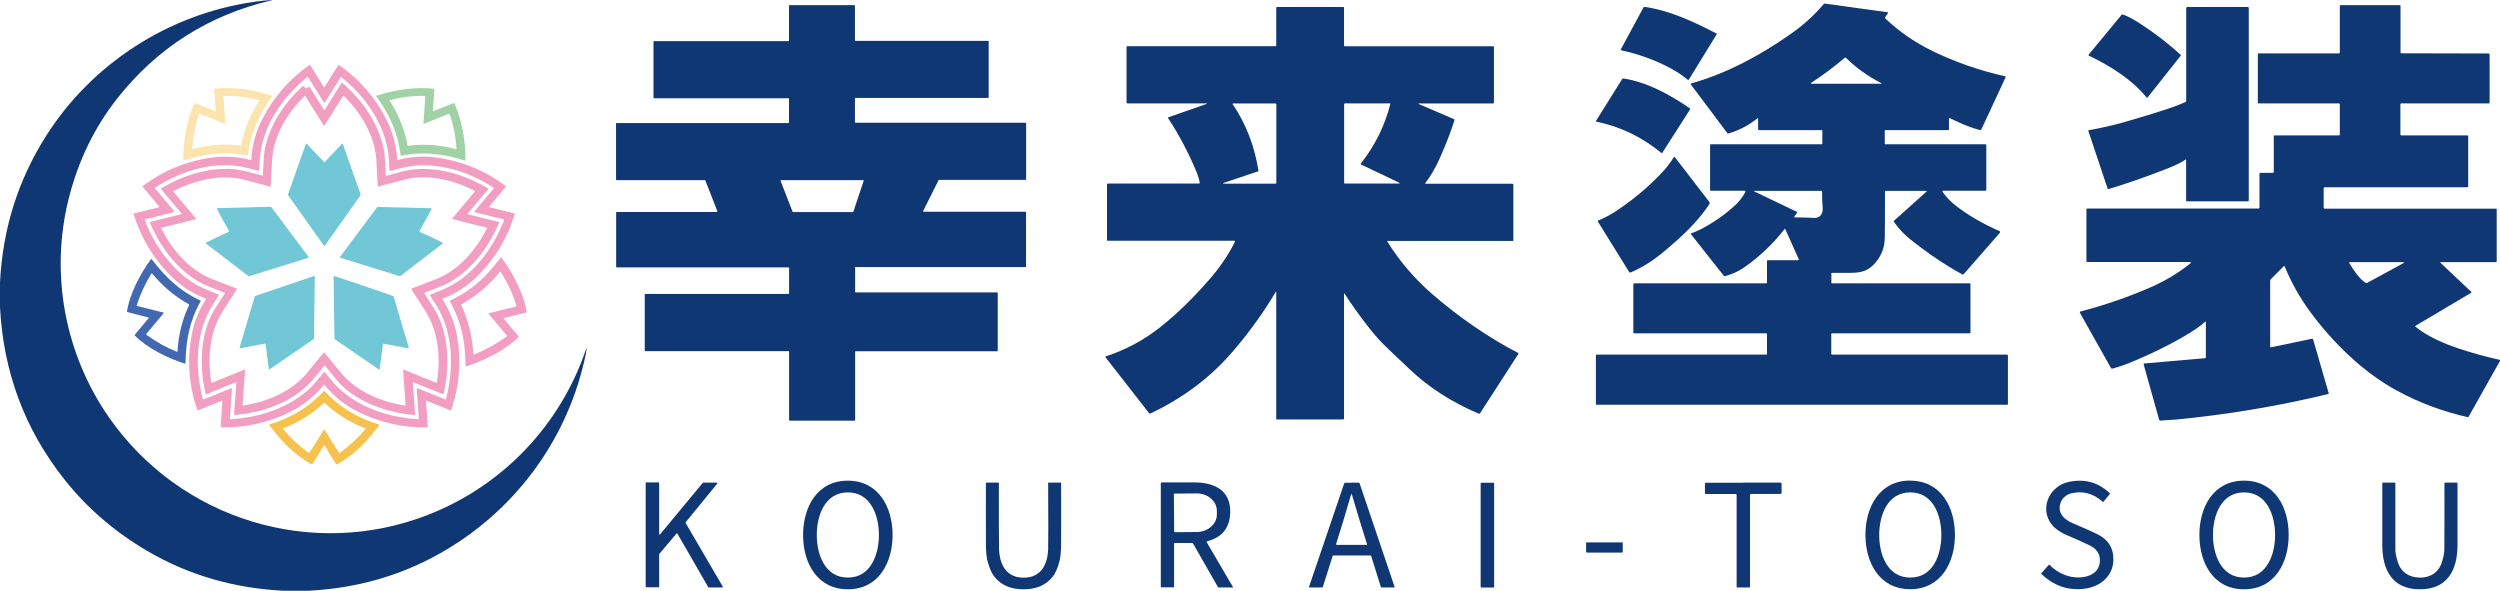
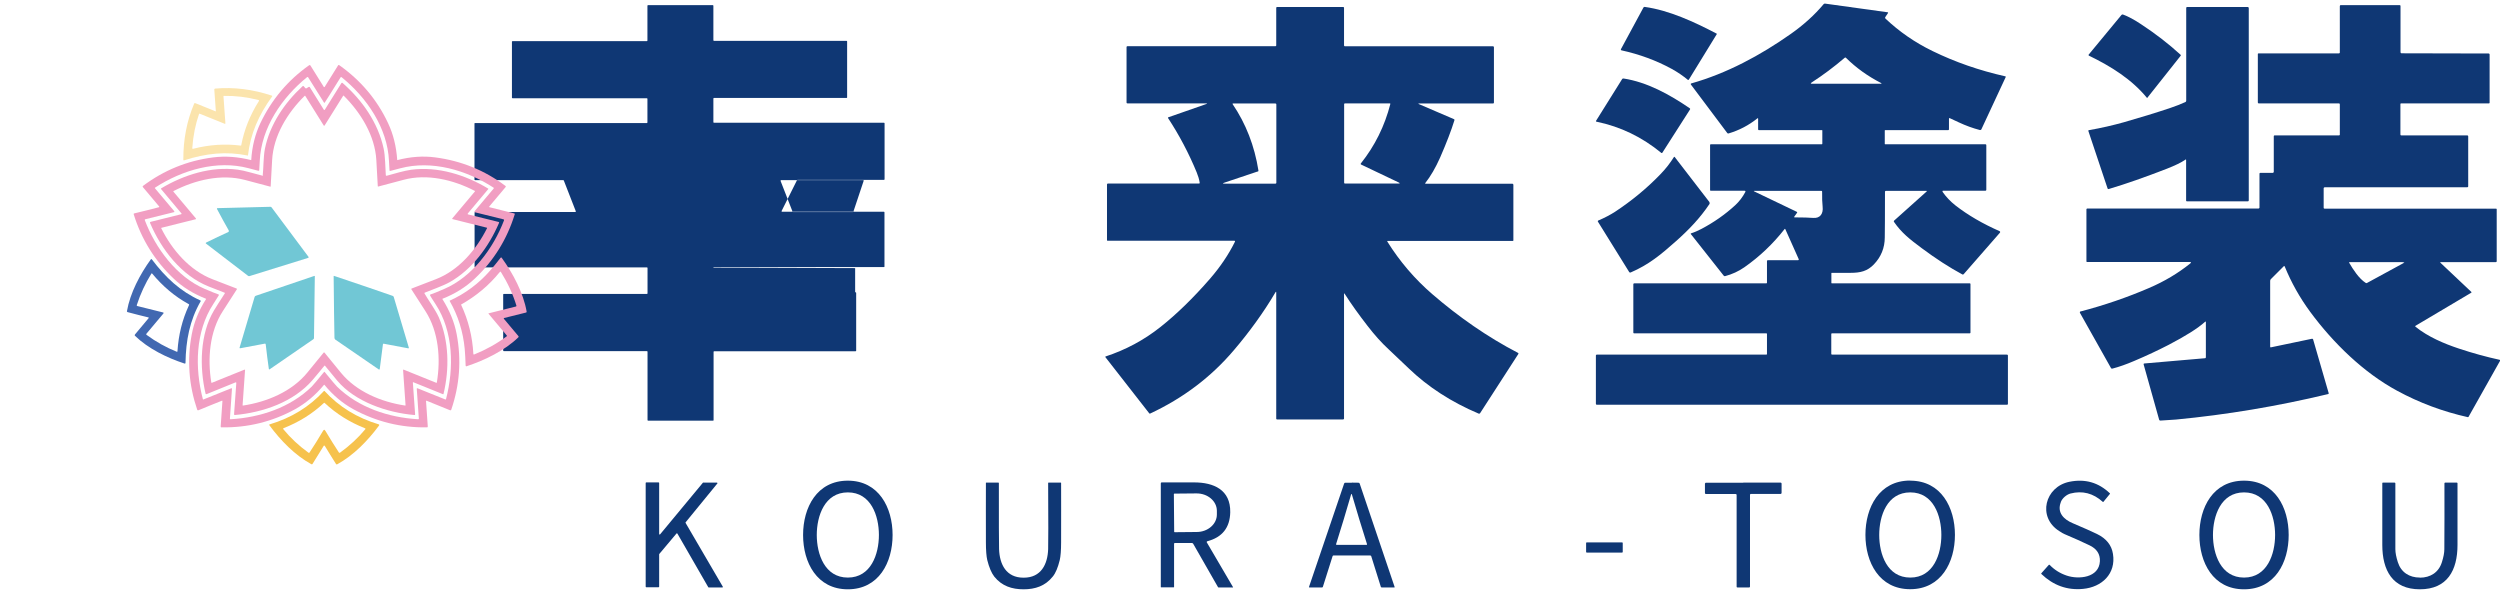
<svg xmlns="http://www.w3.org/2000/svg" id="_レイヤー_2" data-name="レイヤー 2" width="243" height="57.42" viewBox="0 0 243 57.42">
  <defs>
    <style>
      .cls-1 {
        fill: #f6c24d;
      }

      .cls-1, .cls-2, .cls-3, .cls-4, .cls-5, .cls-6, .cls-7 {
        stroke-width: 0px;
      }

      .cls-2 {
        fill: #71c7d5;
      }

      .cls-3 {
        fill: #4168b1;
      }

      .cls-4 {
        fill: #fbe4ad;
      }

      .cls-5 {
        fill: #0f3774;
      }

      .cls-6 {
        fill: #f19ec2;
      }

      .cls-7 {
        fill: #a0d2a6;
      }
    </style>
  </defs>
  <g id="_説明" data-name="説明">
    <g>
-       <path class="cls-5" d="M29.97,57.42h-2.42c-4.8-.24-9.19-1.51-13.17-3.83-3.21-1.87-5.94-4.22-8.16-7.04C2.39,41.7.32,36.13,0,29.84v-2.35c.25-5.2,1.74-9.95,4.46-14.25C8.93,6.18,16.37,1.38,24.68.18c.63-.09,1.19-.15,1.68-.18.13,0,.14,0,0,.04-6.09,1.44-11.07,4.61-14.94,9.5-2.23,2.82-3.81,6.07-4.74,9.76-1.84,7.3-.39,15.14,3.96,21.34,6.94,9.89,19.73,13.8,31,9.39,7.27-2.85,12.88-8.77,15.35-16.17,0-.01.02-.02.03-.01,0,0,.01.01.01.02-.06.39-.14.83-.26,1.32-1.86,7.9-6.9,14.58-13.97,18.58-3.89,2.2-8.17,3.42-12.84,3.65Z" />
      <path class="cls-5" d="M188.82,18.65c.34.49.76.93,1.24,1.31,1.23.96,2.67,1.79,4.3,2.51.05.02.07.07.05.12,0,0,0,.02-.01.02l-3.54,4.05s-.08.04-.11.02c-1.26-.68-2.58-1.53-3.96-2.56-1.17-.87-1.97-1.5-2.7-2.56-.02-.04-.02-.08.01-.11l3.15-2.82c.06-.05.05-.08-.03-.08h-3.91c-.06,0-.09.03-.09.09,0,2.4-.01,3.88-.02,4.43,0,1.02-.36,1.9-1.06,2.63-.64.66-1.3.82-2.28.82-.84,0-1.45,0-1.81,0-.03,0-.04.01-.04.04v.94s.01.04.04.04h13.42s.06.02.06.06c0,0,0,0,0,0v4.74s-.02.06-.07.06h-13.4s-.06.02-.06.05c0,0,0,0,0,0v1.96s.03.06.06.06h17.01c.06,0,.1.03.1.1v4.67c0,.07-.03.1-.1.1h-39.86c-.06,0-.09-.03-.09-.09v-4.68c0-.07.03-.1.1-.1h16.48s.05-.02.05-.05h0s0-1.96,0-1.96c0-.04-.02-.06-.06-.06h-12.85c-.05,0-.08-.02-.08-.07v-4.7c0-.06.03-.09.09-.09h12.85s.05-.02.05-.05h0s0-2.1,0-2.1c0-.06.03-.1.1-.1h2.93s.06-.02.06-.06c0,0,0-.02,0-.03l-1.3-2.91c-.03-.06-.06-.06-.09-.01-1.13,1.44-2.43,2.67-3.9,3.7-.56.39-1.19.68-1.87.86-.05.01-.1,0-.13-.04l-3.2-4.05s-.01-.05,0-.07c0,0,0,0,.02,0,.35-.11.68-.26,1.01-.43,1.21-.64,2.3-1.4,3.28-2.3.39-.36.72-.79.98-1.28.04-.08.02-.13-.08-.13h-3.29s-.05-.02-.05-.05v-4.41s.03-.06.06-.06h10.81s.04-.02.04-.04h0s0-1.3,0-1.3c0-.02-.01-.03-.03-.03h-6.15s-.06-.03-.06-.06v-1.04c0-.07-.03-.08-.08-.04-.82.66-1.75,1.15-2.79,1.46-.05.02-.1,0-.13-.04l-3.54-4.72s-.03-.08.03-.1c3.45-.97,6.71-2.72,9.68-4.81,1.25-.88,2.31-1.84,3.2-2.9.04-.04.08-.06.14-.05l6.06.84c.07,0,.08.04.04.1l-.25.37c-.03.05-.03.1.01.14,1.34,1.27,2.87,2.33,4.58,3.16,2.19,1.07,4.55,1.89,7.08,2.46.03,0,.05.04.04.06,0,0,0,0,0,0l-2.37,5.09c-.02.05-.08.08-.14.07-.69-.18-1.38-.43-2.06-.75-.4-.19-.69-.32-.86-.4-.06-.03-.09-.01-.09.06v1.02c0,.05-.03.08-.08.08h-6.13s-.03,0-.03.03v1.31s.01.03.03.03h9.75c.06,0,.09.03.09.09v4.34c0,.06-.03.09-.09.09h-4.1c-.08,0-.1.03-.05.1ZM176.13,8.14h6.72s.03-.02.03-.03c0-.01,0-.03-.02-.03-1.31-.67-2.45-1.49-3.43-2.46-.04-.04-.09-.04-.13,0-1.03.88-2.1,1.68-3.21,2.4-.12.08-.11.12.04.12ZM174.66,20.7l-.25.35c-.04.05-.02.08.05.08.8,0,1.39.02,1.77.05.71.06,1-.43.93-1.07-.04-.39-.06-.89-.05-1.48,0-.05-.02-.08-.07-.08h-6.49c-.1,0-.11.02-.01.07l4.09,1.96c.06.03.07.07.04.12Z" />
-       <path class="cls-5" d="M83.12,26.06v2.31s.02.05.05.05h13.76s.05.02.05.05h0v5.62s-.02.05-.05.05h-13.76s-.05.02-.05.05h0s0,6.65,0,6.65c0,.03-.02.05-.05.05h-6.32s-.05-.02-.05-.05v-6.66s-.02-.05-.05-.05h-13.93s-.05-.02-.05-.05v-5.46s.02-.05.05-.05h13.93s.05-.02.05-.05h0v-2.48s-.02-.05-.05-.05h-16.71s-.05-.02-.05-.05h0s0-5.28,0-5.28c0-.03.02-.05.05-.05h9.74s.05-.02.05-.05c0,0,0-.01,0-.02l-1.17-3s-.03-.03-.05-.03h-8.58s-.05-.02-.05-.05h0s0-5.45,0-5.45c0-.03.02-.05.05-.05h16.71s.05-.02.05-.05h0v-2.31s-.02-.05-.05-.05h-13.07s-.05-.02-.05-.05v-5.45s.02-.05.05-.05h13.07s.05-.02.05-.05h0V.55s.02-.05.05-.05h6.31s.05.02.05.05h0v3.37s.02.05.05.05h12.9s.05.02.05.05h0s0,5.45,0,5.45c0,.03-.02.05-.05.05h-12.9s-.05.02-.05.05h0v2.31s.02.05.05.05h16.54s.05.02.05.05h0v5.45s-.02.05-.05.05h-8.41s-.04.01-.05.03l-1.5,3s0,.06.02.07c0,0,.02,0,.02,0h9.91s.05.02.05.05h0s0,5.28,0,5.28c0,.03-.02.05-.05.05h-16.54s-.05.02-.05.05h0ZM75.92,17.51s-.05.02-.05.05c0,0,0,.01,0,.02l1.17,3s.03.03.05.03h5.81s.04-.01.05-.04l1-3s0-.06-.03-.06c0,0-.01,0-.02,0h-7.98Z" />
+       <path class="cls-5" d="M83.12,26.06v2.31s.02.05.05.05s.05.02.05.05h0v5.62s-.02.05-.05.05h-13.76s-.05.02-.05.05h0s0,6.65,0,6.65c0,.03-.02.05-.05.05h-6.32s-.05-.02-.05-.05v-6.66s-.02-.05-.05-.05h-13.93s-.05-.02-.05-.05v-5.46s.02-.05.05-.05h13.93s.05-.02.05-.05h0v-2.48s-.02-.05-.05-.05h-16.71s-.05-.02-.05-.05h0s0-5.28,0-5.28c0-.03.02-.05.05-.05h9.74s.05-.02.05-.05c0,0,0-.01,0-.02l-1.17-3s-.03-.03-.05-.03h-8.58s-.05-.02-.05-.05h0s0-5.45,0-5.45c0-.03.02-.05.05-.05h16.71s.05-.02.05-.05h0v-2.31s-.02-.05-.05-.05h-13.07s-.05-.02-.05-.05v-5.45s.02-.05.05-.05h13.07s.05-.02.05-.05h0V.55s.02-.05.05-.05h6.31s.05.02.05.05h0v3.37s.02.05.05.05h12.9s.05.02.05.05h0s0,5.45,0,5.45c0,.03-.02.05-.05.05h-12.9s-.05.02-.05.05h0v2.31s.02.05.05.05h16.54s.05.02.05.05h0v5.45s-.02.05-.05.05h-8.41s-.04.01-.05.03l-1.5,3s0,.06.02.07c0,0,.02,0,.02,0h9.91s.05.02.05.05h0s0,5.28,0,5.28c0,.03-.02.05-.05.05h-16.54s-.05.02-.05.05h0ZM75.92,17.51s-.05.02-.05.05c0,0,0,.01,0,.02l1.17,3s.03.03.05.03h5.81s.04-.01.05-.04l1-3s0-.06-.03-.06c0,0-.01,0-.02,0h-7.98Z" />
      <path class="cls-5" d="M237.24,25.48c-.07,0-.07.02-.02.07l3,2.83s.02.05,0,.07c0,0,0,0-.01,0l-5.41,3.21c-.05.03-.06.07,0,.11,1.22.98,2.76,1.63,4.2,2.11,1.35.45,2.67.81,3.95,1.09.06.01.08.05.05.11l-3.06,5.44s-.03.03-.06.03c-2.41-.54-4.71-1.39-6.88-2.57-3.24-1.75-6.2-4.62-8.45-7.67-1.01-1.37-1.84-2.85-2.48-4.42,0-.02-.03-.03-.06-.03,0,0-.01,0-.02.01l-1.27,1.27s-.06.09-.06.14v6.42c0,.05.03.08.08.06l3.97-.83c.07-.01.11.01.13.08l1.51,5.21s0,.07-.04.08c-4.95,1.19-9.89,2.01-14.8,2.48-.18.02-.69.05-1.52.1-.06,0-.1-.02-.12-.08l-1.51-5.38c-.01-.05,0-.08.06-.09l5.9-.51c.06,0,.09-.04.09-.09v-3.4c0-.09-.03-.1-.09-.04-.7.63-1.88,1.37-3.53,2.23-1.01.52-2.13,1.05-3.36,1.57-.75.32-1.45.57-2.11.74-.06.01-.1,0-.13-.05l-3.03-5.39s0-.09.03-.11c0,0,.01,0,.02,0,2.33-.61,4.55-1.37,6.66-2.28,1.5-.64,2.84-1.44,4.02-2.39.12-.09.1-.14-.05-.14h-9.98s-.06-.02-.06-.05c0,0,0,0,0,0v-5.08s.03-.07.07-.07h16.67s.08-.04.08-.08v-3.3c0-.06.03-.09.09-.09h1.22s.08-.04.08-.08v-3.48c0-.05.03-.08.08-.08h6.28s.06-.03.06-.06v-2.95c0-.06-.03-.1-.09-.1h-7.79c-.06,0-.09-.03-.09-.09v-4.72s.02-.05.05-.05c0,0,0,0,0,0h7.83c.05,0,.09-.03.09-.09,0,0,0,0,0,0V.6c0-.06.03-.1.09-.1h5.74s.07.03.07.06h0v4.52c0,.05.04.1.1.1,0,0,0,0,0,0l8.47.02c.05,0,.09.04.09.09h0s0,4.7,0,4.7c0,.03-.03.06-.06.06h-8.56s-.05.02-.05.05h0s0,2.98,0,2.98c0,.05.03.08.08.08h6.42c.06,0,.09.03.09.09v4.86c0,.06-.03.09-.09.09h-13.87s-.09.04-.09.09h0v1.89c0,.07.03.1.1.1h16.66s.06.02.06.05v5.06c0,.06-.03.09-.09.09h-5.35ZM233.7,25.54s0-.01,0-.02c0,0,0,0,0,0-.07-.02-.13-.04-.19-.04-2.24,0-3.95,0-5.13,0-.05,0-.06.02-.04.06.39.67.95,1.54,1.61,1.96.04.03.09.03.13,0l3.62-1.97Z" />
      <path class="cls-5" d="M124.05,28.44c0-.1-.03-.11-.08-.02-1.15,1.96-2.58,3.91-4.03,5.61-2.22,2.62-4.94,4.67-8.15,6.17-.03.01-.06,0-.08-.02l-4.27-5.47s-.01-.05.02-.06c1.95-.64,3.73-1.59,5.33-2.86,1.59-1.26,3.19-2.82,4.8-4.67,1.01-1.16,1.82-2.36,2.44-3.61.04-.07.01-.11-.07-.11h-12.32s-.04-.02-.04-.04h0s0-5.43,0-5.43c0-.05.04-.09.08-.09h8.86c.06,0,.08-.03.07-.08-.05-.33-.15-.66-.29-1-.77-1.87-1.7-3.63-2.79-5.29-.01-.02,0-.05.01-.06,0,0,0,0,0,0l3.69-1.29c.13-.05.13-.07-.01-.07h-7.62c-.07,0-.1-.03-.1-.1v-5.37c0-.06.03-.09.09-.09h14.4s.06-.03.06-.06h0V.76c0-.05.03-.08.08-.08h6.42c.06,0,.09.03.09.1v3.63c0,.06.03.09.09.09h14.39c.06,0,.09.03.09.09v5.37c0,.06-.03.1-.1.1h-7.16c-.12,0-.12.02-.01.07l3.38,1.45c.05.02.07.06.05.11-.31,1-.77,2.2-1.39,3.62-.44.99-.92,1.82-1.44,2.48-.04.05-.03.07.03.07h8.43c.06,0,.1.05.1.1v5.41s-.01.05-.04.05h-12.19s-.03.01-.03.03c0,0,0,.01,0,.02,1.21,1.94,2.68,3.66,4.4,5.14,2.54,2.19,5.34,4.15,8.31,5.69.05.02.06.06.03.11l-3.72,5.76s-.07.06-.12.04c-2.67-1.13-4.94-2.6-6.82-4.41-.85-.82-1.51-1.44-1.97-1.87-.65-.6-1.33-1.35-2.03-2.26-.83-1.07-1.57-2.1-2.21-3.1-.05-.08-.07-.07-.07.02v12.08c0,.06-.03.1-.1.1h-6.43s-.06-.03-.06-.06h0v-12.24ZM122.24,16.67l-3.22,1.08c-.21.07-.2.1.02.1h4.94c.05,0,.08-.03.08-.08v-7.62c0-.06-.03-.09-.09-.09h-4.13s-.06.02-.03.06c1.29,1.9,2.13,4.06,2.51,6.46,0,.05-.01.08-.06.1ZM132.28,15.88c1.36-1.71,2.31-3.63,2.86-5.77,0-.02,0-.05-.03-.06,0,0,0,0-.01,0h-4.39s-.06.03-.06.06v7.65c0,.06.03.08.08.08h5.19c.17,0,.18-.03.02-.11l-3.63-1.73c-.06-.03-.07-.07-.03-.12Z" />
      <path class="cls-5" d="M159.86.67c2.39.33,4.82,1.46,7,2.6.02,0,.02.03.01.05,0,0,0,0,0,0l-2.72,4.43s-.05.03-.08.02c0,0,0,0,0,0-.48-.4-1.01-.76-1.57-1.07-1.5-.82-3.13-1.42-4.9-1.81-.03,0-.06-.04-.05-.08,0,0,0-.01,0-.02l2.2-4.07s.06-.06.11-.05Z" />
      <path class="cls-5" d="M212.41,15.53c-.4.27-1,.56-1.79.87-2.09.81-3.96,1.47-5.64,1.97-.06.02-.11,0-.13-.07l-1.86-5.56c-.02-.05,0-.08.06-.09,1.16-.2,2.29-.46,3.4-.77,1.57-.45,3.09-.91,4.54-1.4.5-.17.97-.35,1.43-.56.05-.02.08-.07.08-.13V.77c0-.06.03-.09.09-.09h5.89c.07.01.1.05.1.11v18.69c0,.06-.03.09-.09.09h-5.91c-.06,0-.09-.02-.09-.07v-3.93c0-.07-.03-.09-.09-.05Z" />
      <path class="cls-5" d="M208.69,9.52c-1.48-1.81-3.53-3.09-5.65-4.11-.03-.02-.04-.05-.03-.08,0,0,0,0,0-.01l3.2-3.87s.08-.06.14-.04c.52.19,1.11.51,1.77.95,1.4.92,2.68,1.91,3.84,2.97.02.02.03.06,0,.09l-3.26,4.11s-.02,0-.02,0c0,0,0,0,0,0Z" />
      <path class="cls-6" d="M31.52,8.46s.03,0,.03,0c.44-.7.88-1.4,1.31-2.1.03-.05.07-.06.12-.02,2.07,1.46,3.66,3.33,4.74,5.63.51,1.08.8,2.27.89,3.58,0,0,0,.01,0,.01,0,0,0,0,0,0,0,0,0,0,0,0,0,0,.01,0,.02,0,1.27-.33,2.5-.42,3.68-.26,2.52.33,4.79,1.25,6.82,2.77.04.03.05.07.01.12-.53.63-1.06,1.26-1.59,1.89,0,0,0,.02,0,.03,0,.02.01.02.02.03.8.2,1.6.4,2.4.6.06.01.08.05.06.1-.75,2.42-2.04,4.51-3.89,6.25-.87.82-1.91,1.47-3.13,1.95,0,0,0,0-.01.01,0,0,0,0,0,0,0,0,0,0,0,0,0,0,0,.01,0,.02.7,1.11,1.17,2.25,1.39,3.42.47,2.5.29,4.94-.53,7.34-.02.05-.05.07-.11.05-.76-.31-1.52-.62-2.29-.93,0,0-.02,0-.03,0-.01,0-.02.02-.02.03.05.83.11,1.65.17,2.47,0,.06-.02.09-.08.09-2.54.04-4.92-.55-7.15-1.76-1.04-.57-1.99-1.36-2.82-2.38,0,0,0,0-.02,0,0,0,0,0,0,0,0,0,0,0,0,0,0,0-.01,0-.01,0-.84,1.01-1.78,1.8-2.82,2.38-2.23,1.22-4.61,1.8-7.15,1.76-.06,0-.08-.03-.08-.09.06-.82.12-1.64.17-2.47,0,0,0-.02-.02-.03-.01,0-.02-.01-.03,0-.77.31-1.53.61-2.29.93-.05.02-.09,0-.11-.05-.82-2.4-1-4.85-.53-7.34.22-1.17.68-2.31,1.39-3.42,0,0,0,0,0-.02,0,0,0,0,0,0,0,0,0,0,0,0,0,0,0,0-.01-.01-1.22-.48-2.27-1.13-3.13-1.95-1.84-1.74-3.14-3.83-3.89-6.25-.02-.05,0-.09.06-.1.8-.19,1.6-.39,2.4-.6,0,0,.01,0,.02-.03,0-.02,0-.03,0-.03-.53-.64-1.06-1.27-1.59-1.89-.04-.04-.03-.08.01-.12,2.03-1.52,4.3-2.45,6.82-2.77,1.18-.15,2.41-.06,3.68.26,0,0,.01,0,.02,0,0,0,0,0,0,0,0,0,0,0,0,0,0,0,0,0,0-.01.08-1.31.38-2.5.89-3.58,1.09-2.29,2.67-4.17,4.74-5.63.05-.03.09-.02.12.02.43.7.87,1.4,1.31,2.1,0,0,.01,0,.03,0ZM31.52,36.14s0,0,.02,0c0,0,.02.01.03.03.67.82,1.07,1.29,1.19,1.41,2.08,2.03,4.99,3,7.88,3.17.05,0,.08-.02.07-.07l-.2-2.89c0-.06.02-.07.07-.05l2.71,1.09s.05,0,.06-.02c0,0,0,0,0,0,.79-3.04.73-6.58-1.01-9.24-.3-.46-.48-.74-.53-.84-.03-.06-.02-.09.04-.11.23-.07.67-.25,1.34-.54,2.71-1.16,4.77-3.95,5.8-6.66.02-.06,0-.09-.05-.1l-2.79-.69s-.05-.04-.04-.07c0,0,0-.02.01-.02l1.87-2.22s.02-.05,0-.07c-2.64-1.72-6.02-2.71-9.09-1.89-.45.12-.77.2-.95.25-.06.01-.09,0-.09-.07-.02-.32-.04-.62-.05-.89-.14-3.22-2.17-6.18-4.61-8.15-.03-.02-.07-.02-.09.01,0,0,0,0,0,0-.92,1.48-1.43,2.3-1.55,2.47,0,0-.01.01-.02.01h-.02s-.01,0-.02-.01c-.11-.16-.63-.99-1.55-2.47-.02-.03-.06-.04-.09-.02,0,0,0,0,0,0-2.44,1.97-4.47,4.93-4.61,8.15-.01.27-.03.56-.05.89,0,.06-.04.08-.09.07-.18-.04-.5-.13-.95-.25-3.07-.82-6.45.17-9.09,1.89-.03.02-.03.04,0,.07l1.87,2.22s.02.06,0,.08c0,0-.01,0-.02.01l-2.79.69c-.06.01-.07.05-.05.1,1.03,2.71,3.09,5.5,5.8,6.66.66.29,1.11.46,1.34.54.06.02.08.06.04.11-.06.1-.23.38-.53.84-1.74,2.66-1.81,6.19-1.01,9.24,0,.02.03.04.05.03,0,0,0,0,0,0l2.71-1.09c.05-.02.07,0,.07.05l-.2,2.89c0,.05.02.08.07.07,2.89-.17,5.8-1.14,7.88-3.17.12-.12.52-.59,1.19-1.41.01-.02.02-.03.03-.03,0,0,.01,0,.02,0Z" />
      <path class="cls-5" d="M161.49,14.87c-1.87-1.54-3.97-2.56-6.3-3.04-.07-.01-.08-.05-.04-.11l2.52-4.03c.03-.05.08-.07.14-.06,2.27.35,4.45,1.53,6.44,2.9.04.03.05.07.02.11l-2.7,4.22s-.05.03-.07.01c0,0,0,0,0,0Z" />
      <path class="cls-6" d="M25.54,17.01c.07-.58.06-1.8.21-2.55.47-2.34,1.9-4.46,3.65-6.07.04-.04.1-.04.13,0,0,0,0,0,0,0l.15.18s.08.04.12.01l.2-.13s.08-.02.11.02l1.37,2.2s.05.03.07.02c0,0,.01-.01.02-.02l1.62-2.6s.06-.04.09-.02c0,0,0,0,0,0,1.92,1.67,3.47,3.88,4.01,6.39.16.73.16,1.86.21,2.57,0,.06.04.09.1.07.78-.21,1.65-.48,2.37-.58,2.59-.34,5.26.49,7.48,1.83.02.01.02.03.01.05,0,0,0,0,0,0l-1.99,2.37s-.02.06,0,.08c0,0,.02.01.03.01l2.95.73c.06.01.08.05.05.11-.98,2.3-2.61,4.51-4.78,5.74-.69.39-1.85.78-2.42,1.02-.05.02-.06.06-.03.1.3.53,1.05,1.56,1.38,2.3,1,2.31,1.04,5.03.46,7.45,0,.02-.03.04-.05.03,0,0,0,0,0,0l-2.89-1.17s-.04,0-.04.02c0,0,0,0,0,.01l.22,3.09c0,.05-.02.08-.07.07-2.67-.23-5.76-1.29-7.49-3.33-.33-.39-.73-.88-1.2-1.46-.02-.02-.04-.02-.06,0,0,0,0,0,0,0-.29.37-.69.84-1.17,1.41-1.83,2.11-4.76,3.13-7.53,3.38-.05,0-.08-.02-.08-.07l.22-3.06s-.02-.05-.04-.05c0,0-.01,0-.02,0l-2.83,1.15c-.05.02-.09,0-.1-.05-.61-2.62-.54-5.8.81-8.07.21-.35.56-.91,1.06-1.67.02-.02,0-.05-.01-.07,0,0,0,0-.01,0-.59-.23-1.11-.43-1.56-.61-2.63-1.05-4.59-3.59-5.68-6.16-.03-.06,0-.1.06-.12l2.97-.74s.04-.03.03-.05c0,0,0-.01,0-.01l-1.99-2.38s-.02-.05,0-.07c0,0,0,0,0,0,2.23-1.33,4.88-2.16,7.44-1.82.31.04.73.13,1.23.27.66.18,1.05.28,1.16.31.05.01.08-.01.09-.07ZM31.52,12.23s-.02,0-.02,0c0,0-.01,0-.02-.01-.61-.97-1.21-1.94-1.81-2.9-.01-.02-.03-.02-.05-.01,0,0,0,0,0,0-1.68,1.65-3.05,3.89-3.17,6.27-.04.71-.09,1.56-.14,2.53,0,0,0,.02-.02.03-.01,0-.02.01-.03,0-.94-.25-1.75-.46-2.45-.65-2.3-.61-4.85,0-6.94,1.08-.02,0-.03.03-.02.05,0,0,0,0,0,0,.73.87,1.46,1.74,2.2,2.62,0,0,0,.01,0,.02,0,0,0,.02,0,.02,0,0,0,.01-.01.02,0,0-.01.01-.02.01-1.11.28-2.22.55-3.32.83-.02,0-.03.02-.03.04,0,0,0,0,0,0,1.05,2.11,2.76,4.1,4.98,4.96.67.26,1.46.56,2.36.91,0,0,.01.01.02.03,0,.01,0,.02,0,.03-.53.82-.98,1.53-1.37,2.13-1.29,1.99-1.5,4.61-1.12,6.94,0,.02.02.03.04.03,0,0,0,0,.01,0,1.05-.43,2.11-.85,3.17-1.28,0,0,.01,0,.02,0,0,0,.01,0,.02,0,0,0,.01.01.02.02,0,0,0,.02,0,.02-.08,1.14-.16,2.28-.24,3.41,0,.02.01.04.03.04,0,0,0,0,.01,0,2.33-.35,4.75-1.36,6.25-3.2.45-.56.98-1.21,1.6-1.96,0,0,.02,0,.03,0,.01,0,.02,0,.03,0,.62.75,1.15,1.41,1.6,1.96,1.5,1.84,3.92,2.85,6.25,3.2.02,0,.04-.01.04-.03,0,0,0,0,0-.01-.08-1.13-.16-2.27-.24-3.41,0,0,0-.01,0-.02,0,0,0-.01.02-.02,0,0,.01,0,.02,0,0,0,.02,0,.02,0,1.06.43,2.12.85,3.17,1.28.02,0,.04,0,.05-.02,0,0,0,0,0-.01.39-2.32.18-4.94-1.11-6.94-.39-.6-.85-1.31-1.37-2.13,0,0,0-.02,0-.03,0-.01.01-.02.02-.03.91-.35,1.69-.66,2.36-.91,2.22-.85,3.92-2.85,4.98-4.96,0-.02,0-.04-.02-.05,0,0,0,0-.01,0-1.1-.27-2.21-.55-3.32-.83,0,0-.01,0-.02-.01,0,0-.01-.01-.01-.02,0,0,0-.02,0-.02,0,0,0-.01,0-.02.74-.88,1.47-1.75,2.2-2.62.01-.02.01-.04,0-.05,0,0,0,0,0,0-2.09-1.09-4.65-1.7-6.94-1.08-.69.18-1.51.4-2.45.65,0,0-.02,0-.03,0-.01,0-.02-.02-.02-.03-.06-.97-.1-1.81-.14-2.53-.13-2.37-1.5-4.61-3.17-6.27-.01-.01-.04-.01-.05,0,0,0,0,0,0,0-.6.96-1.2,1.93-1.81,2.9,0,0,0,0-.02.01,0,0-.01,0-.02,0Z" />
      <path class="cls-4" d="M24.1,15.12s-.01,0-.02,0c-2.09-.43-4.05-.22-6.17.46-.06.02-.09,0-.09-.06-.01-1.95.34-3.77,1.05-5.44.02-.06.06-.07.12-.05.37.15,1.03.42,1.96.79,0,0,0,0,.02,0,0,0,0,0,0,0,0,0,0,0,0,0,.01,0,.02-.01.01-.01-.07-1-.12-1.7-.15-2.1,0-.06.02-.09.08-.1,1.81-.16,3.65.07,5.5.68.06.02.07.05.03.1-1.3,1.8-2.1,3.61-2.34,5.73,0,0,0,.01-.01.02ZM21.87,12.04s0,0,0,0c0,0-.01,0-.01,0l-2.46-.99s-.04,0-.05.02c0,0,0,0,0,0-.36,1.04-.58,2.15-.66,3.32,0,.06.02.09.09.07,1.56-.4,3.09-.5,4.6-.31,0,0,.02,0,.03,0,0,0,.01,0,.02-.01,0,0,.01-.01.02-.01,0,0,0-.01,0-.02.28-1.49.85-2.92,1.71-4.28.03-.05.02-.09-.04-.11-1.14-.29-2.26-.42-3.36-.4-.02,0-.04.02-.04.04,0,0,0,0,0,0l.19,2.64s0,0-.01.01c0,0,0,0,0,0Z" />
-       <path class="cls-7" d="M42.08,10.79s.03.02.05.01c.93-.37,1.57-.63,1.93-.78.05-.02.1,0,.12.05.7,1.61,1.06,3.44,1.06,5.47,0,.03-.03.06-.06.06,0,0-.01,0-.02,0-2.03-.66-4.08-.9-6.19-.46,0,0-.01,0-.02,0,0,0,0,0,0,0,0,0,0,0,0,0,0,0-.01-.01-.01-.02-.23-2.14-1.09-4.01-2.35-5.74-.02-.03-.01-.06.01-.08,0,0,0,0,.01,0,1.93-.62,3.77-.85,5.53-.68.05,0,.09.05.08.1-.03.38-.08,1.07-.15,2.07,0,.01,0,.03.02.04ZM39.63,14.17s0,0,0,0c0,0,0,0,.02,0,1.56-.2,3.11-.09,4.66.32.03,0,.05,0,.06-.04,0,0,0,0,0-.01-.07-1.16-.29-2.27-.65-3.32-.02-.06-.06-.07-.11-.05-.64.25-1.43.57-2.36.95-.03.01-.05.01-.07,0-.02-.01-.03-.04-.02-.07.08-1,.14-1.85.18-2.54,0-.06-.02-.09-.08-.09-1.11-.02-2.23.11-3.35.41-.03,0-.04.03-.03.06,0,0,0,0,0,.01.87,1.35,1.45,2.79,1.74,4.33,0,0,0,.01,0,.01,0,0,0,0,0,0Z" />
-       <path class="cls-2" d="M31.52,15.77s.03,0,.04-.02c.75-.79,1.32-1.39,1.69-1.78.02-.02.04-.02.06,0,0,0,0,.01.01.02l1.72,4.87c.02.05.01.11-.02.15-1.04,1.47-2.19,3.1-3.46,4.89,0,.01-.02.02-.03.02s-.03,0-.03-.02c-1.27-1.78-2.43-3.41-3.47-4.89-.03-.05-.04-.1-.02-.15l1.72-4.87s.03-.03.06-.03c0,0,.01,0,.02.01.37.39.93.98,1.69,1.78.01.01.02.02.04.02Z" />
      <path class="cls-5" d="M166.16,19.68s.04.1,0,.15c-.91,1.36-1.99,2.49-3.25,3.61-1.49,1.33-2.68,2.3-4.4,3.04-.07.03-.12.01-.16-.05l-3.03-4.88c-.03-.05-.02-.09.04-.12.58-.24,1.2-.57,1.63-.85,1.62-1.07,3.09-2.28,4.4-3.64.5-.51.94-1.08,1.32-1.68.01-.02.04-.02.06-.01,0,0,0,0,.01.01l3.39,4.4Z" />
      <path class="cls-2" d="M30,25.03s0,.01-.01.02c0,0-.01,0-.02.01-2.58.81-4.49,1.4-5.73,1.78-.05.01-.09,0-.13-.03l-4.07-3.12c-.06-.04-.06-.08.01-.12.75-.37,1.47-.71,2.14-1.02.03-.01.04-.03.05-.06,0-.03,0-.05,0-.08-.37-.65-.75-1.34-1.14-2.08-.03-.07-.01-.1.06-.1l5.12-.13c.05,0,.09.02.12.06.78,1.04,1.98,2.64,3.59,4.81,0,0,0,.01,0,.02,0,0,0,.02,0,.02Z" />
-       <path class="cls-2" d="M40.8,22.51s.02.04.05.05c.71.32,1.43.66,2.16,1.02.06.03.06.06.01.1l-4.08,3.13s-.09.04-.13.02c-1.89-.59-3.81-1.18-5.74-1.78,0,0-.01,0-.02,0,0,0,0-.01-.01-.02,0,0,0-.01,0-.02,0,0,0-.01,0-.02,1.21-1.62,2.41-3.23,3.59-4.82.03-.04.07-.06.12-.06l5.14.13c.07,0,.08.03.05.09-.38.72-.76,1.42-1.15,2.1-.01.02-.02.05,0,.07Z" />
      <path class="cls-6" d="M48.96,30.94s0,.01,0,.02c0,0,0,.02.02.03.1.12.57.68,1.41,1.68.03.04.03.08,0,.11-1.31,1.28-3.25,2.23-5.04,2.82-.05.02-.08,0-.09-.06-.02-.62-.05-1.16-.09-1.63-.16-1.67-.64-3.22-1.46-4.65,0,0,0-.01,0-.02,0,0,0,0,0,0,0,0,0,0,0,0,0,0,0-.01.01-.02,1.5-.68,2.81-1.65,3.91-2.91.31-.35.65-.77,1.03-1.26.04-.04.07-.04.1,0,1.11,1.53,2.12,3.44,2.43,5.24,0,.05-.01.08-.06.09-1.26.31-1.97.49-2.13.53-.02,0-.03,0-.03.01,0,0-.01.01-.01.02ZM44.82,29.59s0,0,0,.01c0,0,0,.01,0,.02.71,1.52,1.1,3.11,1.19,4.77,0,.06.03.08.09.06,1.14-.46,2.19-1.04,3.15-1.76.03-.02.03-.06.01-.08,0,0,0,0,0,0l-1.78-2.12h0s0-.02,0-.02c0,0,0,0,0-.01,0,0,0,0,0,0l2.68-.67s.05-.04.04-.07c0,0,0,0,0,0-.35-1.15-.86-2.24-1.51-3.28-.03-.05-.07-.05-.11,0-1.04,1.29-2.3,2.34-3.76,3.16,0,0,0,0-.01.02,0,0,0,0,0,0Z" />
      <path class="cls-3" d="M19.5,29.24s0,.03,0,.05c-1.07,1.87-1.43,3.79-1.47,5.99,0,.05-.03.07-.08.06-1.7-.55-3.54-1.45-4.83-2.7-.04-.04-.04-.08,0-.13.48-.58.92-1.11,1.33-1.59.01-.01.02-.03.01-.04,0-.01-.02-.02-.04-.03-.61-.15-1.28-.31-2.01-.51-.05-.01-.08-.05-.07-.1.31-1.77,1.27-3.58,2.32-5.03.03-.04.06-.04.1,0,1.33,1.76,2.75,3.1,4.71,3.99.02,0,.03.02.04.04ZM15.91,30.41s-.01.05-.05.09c-.34.41-.88,1.05-1.62,1.93-.04.05-.04.09.02.13.91.67,1.88,1.21,2.92,1.63.03.01.06,0,.07-.03,0,0,0-.01,0-.02.1-1.6.47-3.07,1.1-4.43.03-.05.04-.09.03-.11,0-.02-.03-.04-.09-.07-1.31-.72-2.47-1.7-3.5-2.94-.02-.02-.06-.03-.08,0,0,0,0,0,0,.01-.59.95-1.06,1.96-1.41,3.04-.02.06,0,.1.06.11,1.12.28,1.93.48,2.45.61.06.01.09.03.09.05Z" />
      <path class="cls-2" d="M30.58,26.82s.02.02.02.03c-.02,2.08-.05,4.08-.08,6,0,.06-.02.1-.07.13l-4.23,2.91c-.05.04-.08.02-.09-.04-.1-.69-.2-1.48-.3-2.36,0-.04-.02-.06-.04-.08-.02-.01-.05-.02-.09,0-.87.17-1.65.32-2.34.44-.06.01-.09-.01-.07-.07l1.46-4.92c.02-.05.05-.09.11-.11,1.82-.62,3.72-1.27,5.69-1.93,0,0,.02,0,.03,0Z" />
      <path class="cls-2" d="M37.25,33.41s-.02.03-.03.06c-.1.8-.2,1.61-.31,2.41,0,.03-.03.04-.06.04,0,0-.01,0-.02,0l-4.25-2.92s-.06-.07-.07-.13c-.03-1.24-.05-3.24-.08-6.01,0-.02,0-.03.01-.04.01,0,.03,0,.04,0,2.62.88,4.52,1.53,5.69,1.94.05.02.08.05.1.1l1.47,4.94s0,.05-.03.06c0,0-.01,0-.02,0-.8-.15-1.59-.3-2.39-.45-.03,0-.05,0-.06,0Z" />
      <path class="cls-1" d="M31.52,43.31s-.02,0-.03,0c0,0-.01,0-.02.02-.35.56-.71,1.15-1.09,1.76-.03.05-.07.06-.12.03-1.6-.88-2.98-2.3-4.08-3.79-.02-.03-.01-.06.01-.08,0,0,.01,0,.02,0,2.11-.63,3.87-1.71,5.28-3.25,0,0,.01,0,.02,0,0,0,.01,0,.01,0,0,0,0,0,0,0,0,0,.01,0,.02,0,1.41,1.54,3.17,2.62,5.28,3.25.03,0,.05.04.04.07,0,0,0,.01,0,.02-1.11,1.5-2.48,2.91-4.08,3.79-.05.03-.09.02-.12-.03-.38-.61-.75-1.19-1.09-1.76,0,0-.01-.02-.02-.02,0,0-.02,0-.03,0ZM31.52,41.77s.08.05.14.16c.45.75.87,1.43,1.28,2.05.03.04.07.05.11.02.94-.68,1.76-1.44,2.45-2.27.04-.04.03-.08-.02-.1-1.49-.59-2.8-1.41-3.91-2.45-.02-.02-.04-.03-.05-.03-.01,0-.03,0-.05.03-1.11,1.04-2.41,1.85-3.91,2.44-.05.02-.06.05-.02.1.69.84,1.5,1.6,2.44,2.28.04.03.08.03.11-.02.41-.62.84-1.3,1.28-2.05.06-.11.11-.16.14-.16Z" />
      <path class="cls-5" d="M82.41,46.72c3,0,4.35,2.61,4.35,5.28,0,2.67-1.34,5.28-4.35,5.28s-4.35-2.61-4.35-5.28,1.34-5.28,4.35-5.28ZM79.39,52c0,1.86.77,4.14,3.02,4.14s3.02-2.28,3.02-4.14-.77-4.14-3.02-4.14-3.02,2.29-3.02,4.14Z" />
      <path class="cls-5" d="M185.67,46.72c3.02,0,4.35,2.63,4.35,5.27,0,2.65-1.33,5.28-4.35,5.28-3.02,0-4.35-2.63-4.35-5.28,0-2.65,1.33-5.28,4.35-5.28ZM182.66,52c0,1.85.76,4.14,3.02,4.14s3.02-2.29,3.02-4.14-.76-4.14-3.02-4.14c-2.26,0-3.02,2.29-3.02,4.14Z" />
      <path class="cls-5" d="M200.31,48.82c-.39,1.01.3,1.68,1.17,2.04,1.05.45,1.83.79,2.34,1.04.91.44,1.43,1.09,1.56,1.94.31,1.93-1.08,3.23-2.91,3.4-1.54.15-2.89-.34-4.05-1.45-.02-.02-.02-.05,0-.07l.73-.82s.05-.02.07,0c0,0,0,0,0,0,.46.48,1.01.83,1.67,1.05,1.15.39,3.14.22,3.22-1.4.03-.69-.3-1.21-1.02-1.55-.7-.33-1.5-.7-2.41-1.08-.12-.05-.3-.15-.54-.31-2.13-1.37-1.37-4.29,1-4.78,1.52-.31,2.83.06,3.94,1.12.02.02.02.04,0,.06l-.63.77s-.04.03-.06,0c-.93-.84-1.98-1.11-3.14-.81-.37.1-.79.44-.94.83Z" />
      <path class="cls-5" d="M218.12,46.72c3.02,0,4.34,2.62,4.34,5.28s-1.32,5.28-4.34,5.28-4.34-2.62-4.34-5.28,1.32-5.28,4.34-5.28ZM215.1,52c0,1.84.76,4.14,3.02,4.14s3.02-2.3,3.02-4.14-.76-4.14-3.02-4.14-3.02,2.3-3.02,4.14Z" />
      <path class="cls-5" d="M68.35,46.91h1.34s.05.02.05.05c0,.01,0,.02-.01.03l-3.09,3.78s-.02.04,0,.06l3.62,6.2s0,.05-.02.07c0,0-.02,0-.03,0h-1.33s-.03-.01-.04-.03l-3-5.21s-.04-.03-.07-.02c0,0,0,0-.01.01l-1.68,2s-.01.02-.01.03v3.15s-.02.05-.05.05h-1.21s-.05-.02-.05-.05v-10.09s.02-.05.05-.05h1.21s.05.02.05.05v4.97s.02.05.05.05c.02,0,.03,0,.04-.02l4.17-5.03s.02-.02.04-.02Z" />
      <path class="cls-5" d="M99.51,56.15c1.68,0,2.32-1.3,2.37-2.77.02-.59.02-2.74,0-6.43,0-.03.01-.04.04-.04h1.19s.03.01.03.03c0,1.5.01,3.42,0,5.77,0,.8-.05,1.37-.13,1.72-.18.73-.4,1.27-.68,1.61-.73.92-1.71,1.24-2.84,1.24-1.13,0-2.12-.32-2.85-1.24-.27-.35-.5-.89-.68-1.61-.08-.35-.13-.92-.13-1.72,0-2.35-.01-4.27,0-5.77,0-.02.01-.03.03-.03h1.19s.04.01.04.04c0,3.69,0,5.84.02,6.43.05,1.47.69,2.77,2.37,2.77Z" />
      <path class="cls-5" d="M117.32,52.63s-.04.03-.03.06c0,0,0,0,0,.01l2.56,4.37s0,.02,0,.03c0,0,0,0-.01,0h-1.4s-.04,0-.05-.03l-2.42-4.23s-.06-.06-.1-.06h-1.69s-.06.03-.06.07h0v4.21s-.01.03-.03.03h-1.23s-.03,0-.03-.03v-10.08c0-.06.03-.09.09-.09.75,0,1.8,0,3.15,0,1.89,0,3.55.71,3.51,2.9-.03,1.5-.78,2.44-2.23,2.82ZM114.1,48.02l.03,3.67s.02.04.04.04h0l2.15-.02c1.09,0,1.97-.78,1.96-1.71v-.36c-.01-.94-.9-1.69-1.99-1.68,0,0,0,0,0,0l-2.15.02s-.04.02-.04.04Z" />
      <path class="cls-5" d="M131.4,46.91c.06,0,.28,0,.65.01.05,0,.09.03.11.08l3.4,10.06s0,.04-.02.04c0,0,0,0,0,0h-1.25s-.06-.02-.07-.05l-.94-3s-.05-.06-.09-.06c-.59,0-1.19,0-1.78,0-.6,0-1.19,0-1.79,0-.04,0-.07.02-.09.06l-.95,3s-.03.05-.07.05h-1.25s-.03-.02-.03-.04c0,0,0,0,0,0l3.42-10.06c.02-.05.05-.08.11-.08.37,0,.58,0,.64,0ZM131.38,52.96c.81,0,1.29,0,1.44,0,.05,0,.07-.03.05-.08-.5-1.57-.99-3.18-1.47-4.83,0-.02-.02-.03-.03-.03-.02,0-.03,0-.04.03-.48,1.65-.96,3.26-1.46,4.83-.02.05,0,.08.05.08.15,0,.63,0,1.44,0Z" />
-       <rect class="cls-5" x="143.92" y="46.92" width="1.31" height="10.19" rx=".06" ry=".06" />
      <path class="cls-5" d="M169.44,46.91c1.11,0,2.33,0,3.64,0,.05,0,.09.04.09.09h0s0,.91,0,.91c0,.05-.04.1-.09.1,0,0,0,0,0,0h-2.89c-.06,0-.09.03-.09.1v8.91s-.02.08-.07.08c-.1,0-.3,0-.58,0s-.47,0-.58,0c-.05,0-.07-.03-.07-.08v-8.91c0-.06-.03-.09-.09-.09h-2.89c-.05,0-.1-.05-.1-.1,0,0,0,0,0,0v-.91s.04-.09.09-.09h0c1.32,0,2.53,0,3.64,0Z" />
      <path class="cls-5" d="M235.21,56.15c1.02,0,1.83-.51,2.14-1.5.16-.5.24-.92.24-1.27.01-1.9.02-4.04.01-6.4,0-.04.03-.07.07-.07,0,0,0,0,0,0h1.14s.06.02.06.07c0,1.43,0,3.43,0,5.99,0,2.46-.99,4.31-3.66,4.31-2.66,0-3.65-1.85-3.65-4.32,0-2.56,0-4.56,0-5.99,0-.04.02-.06.06-.06h1.14s.07.03.07.06c0,0,0,0,0,0,0,2.37,0,4.5,0,6.4,0,.35.08.77.24,1.27.31.99,1.12,1.5,2.14,1.5Z" />
      <rect class="cls-5" x="154.17" y="52.72" width="3.56" height=".99" rx=".06" ry=".06" />
    </g>
  </g>
</svg>